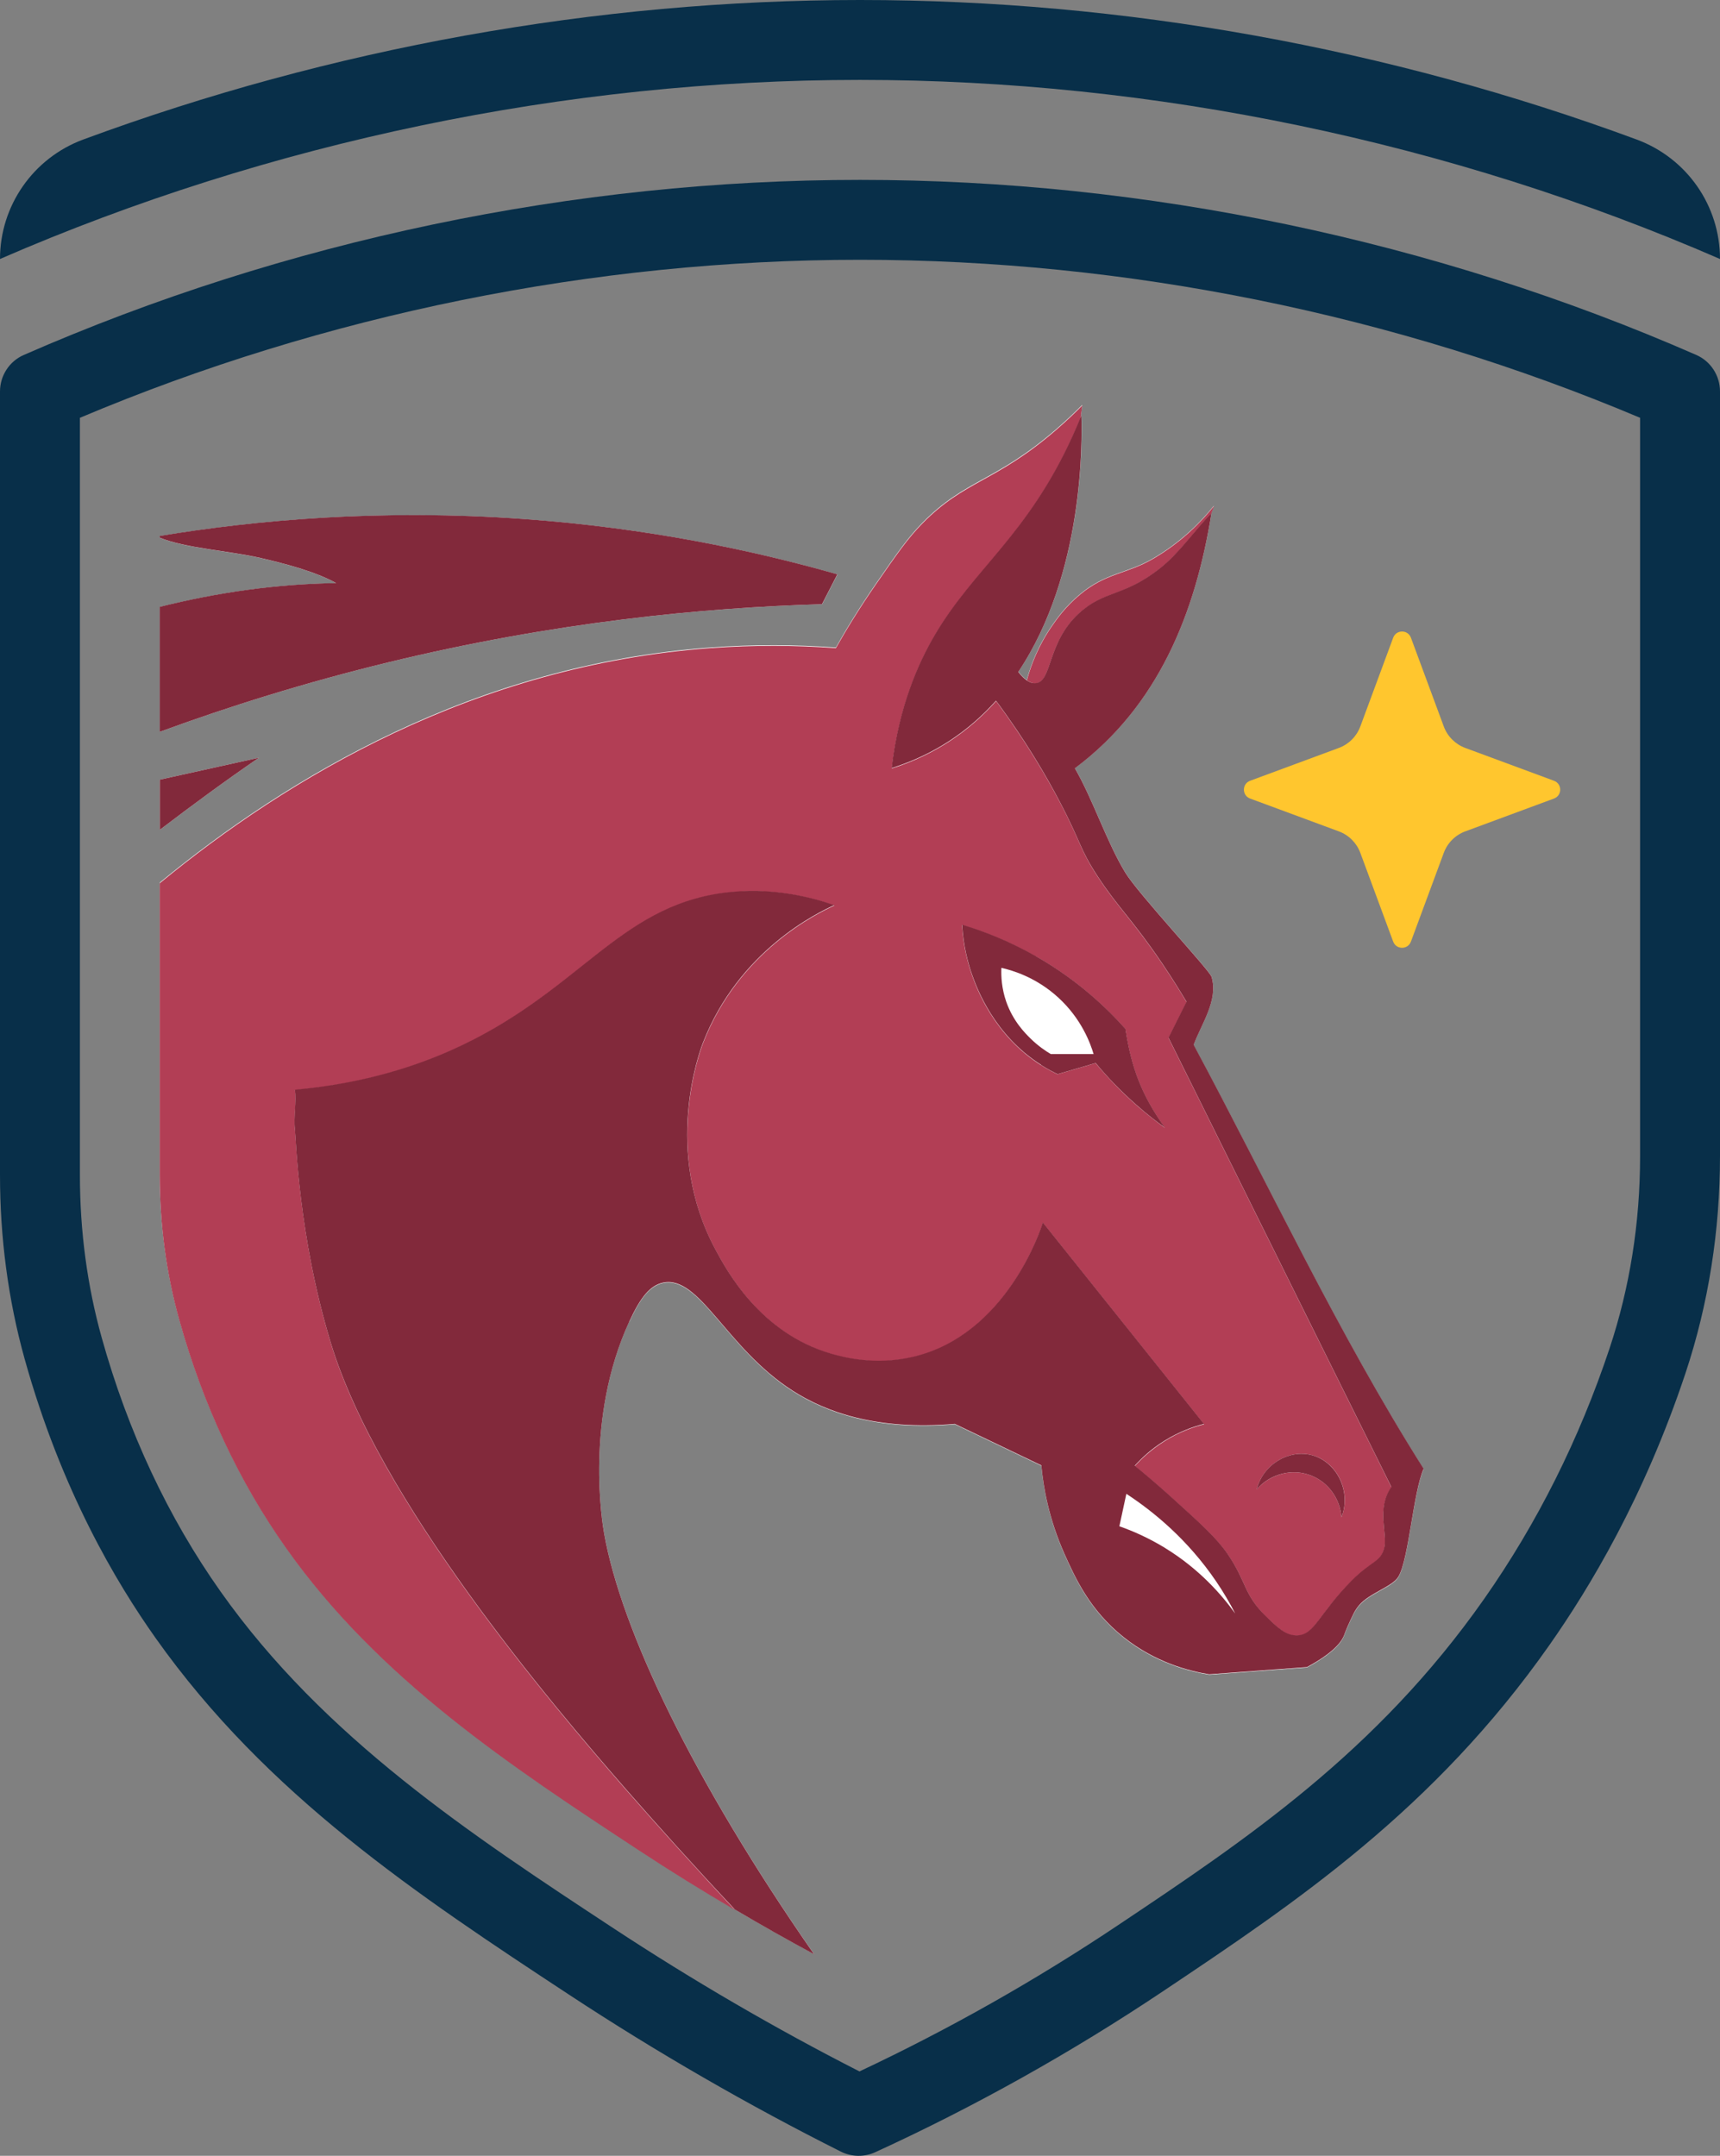
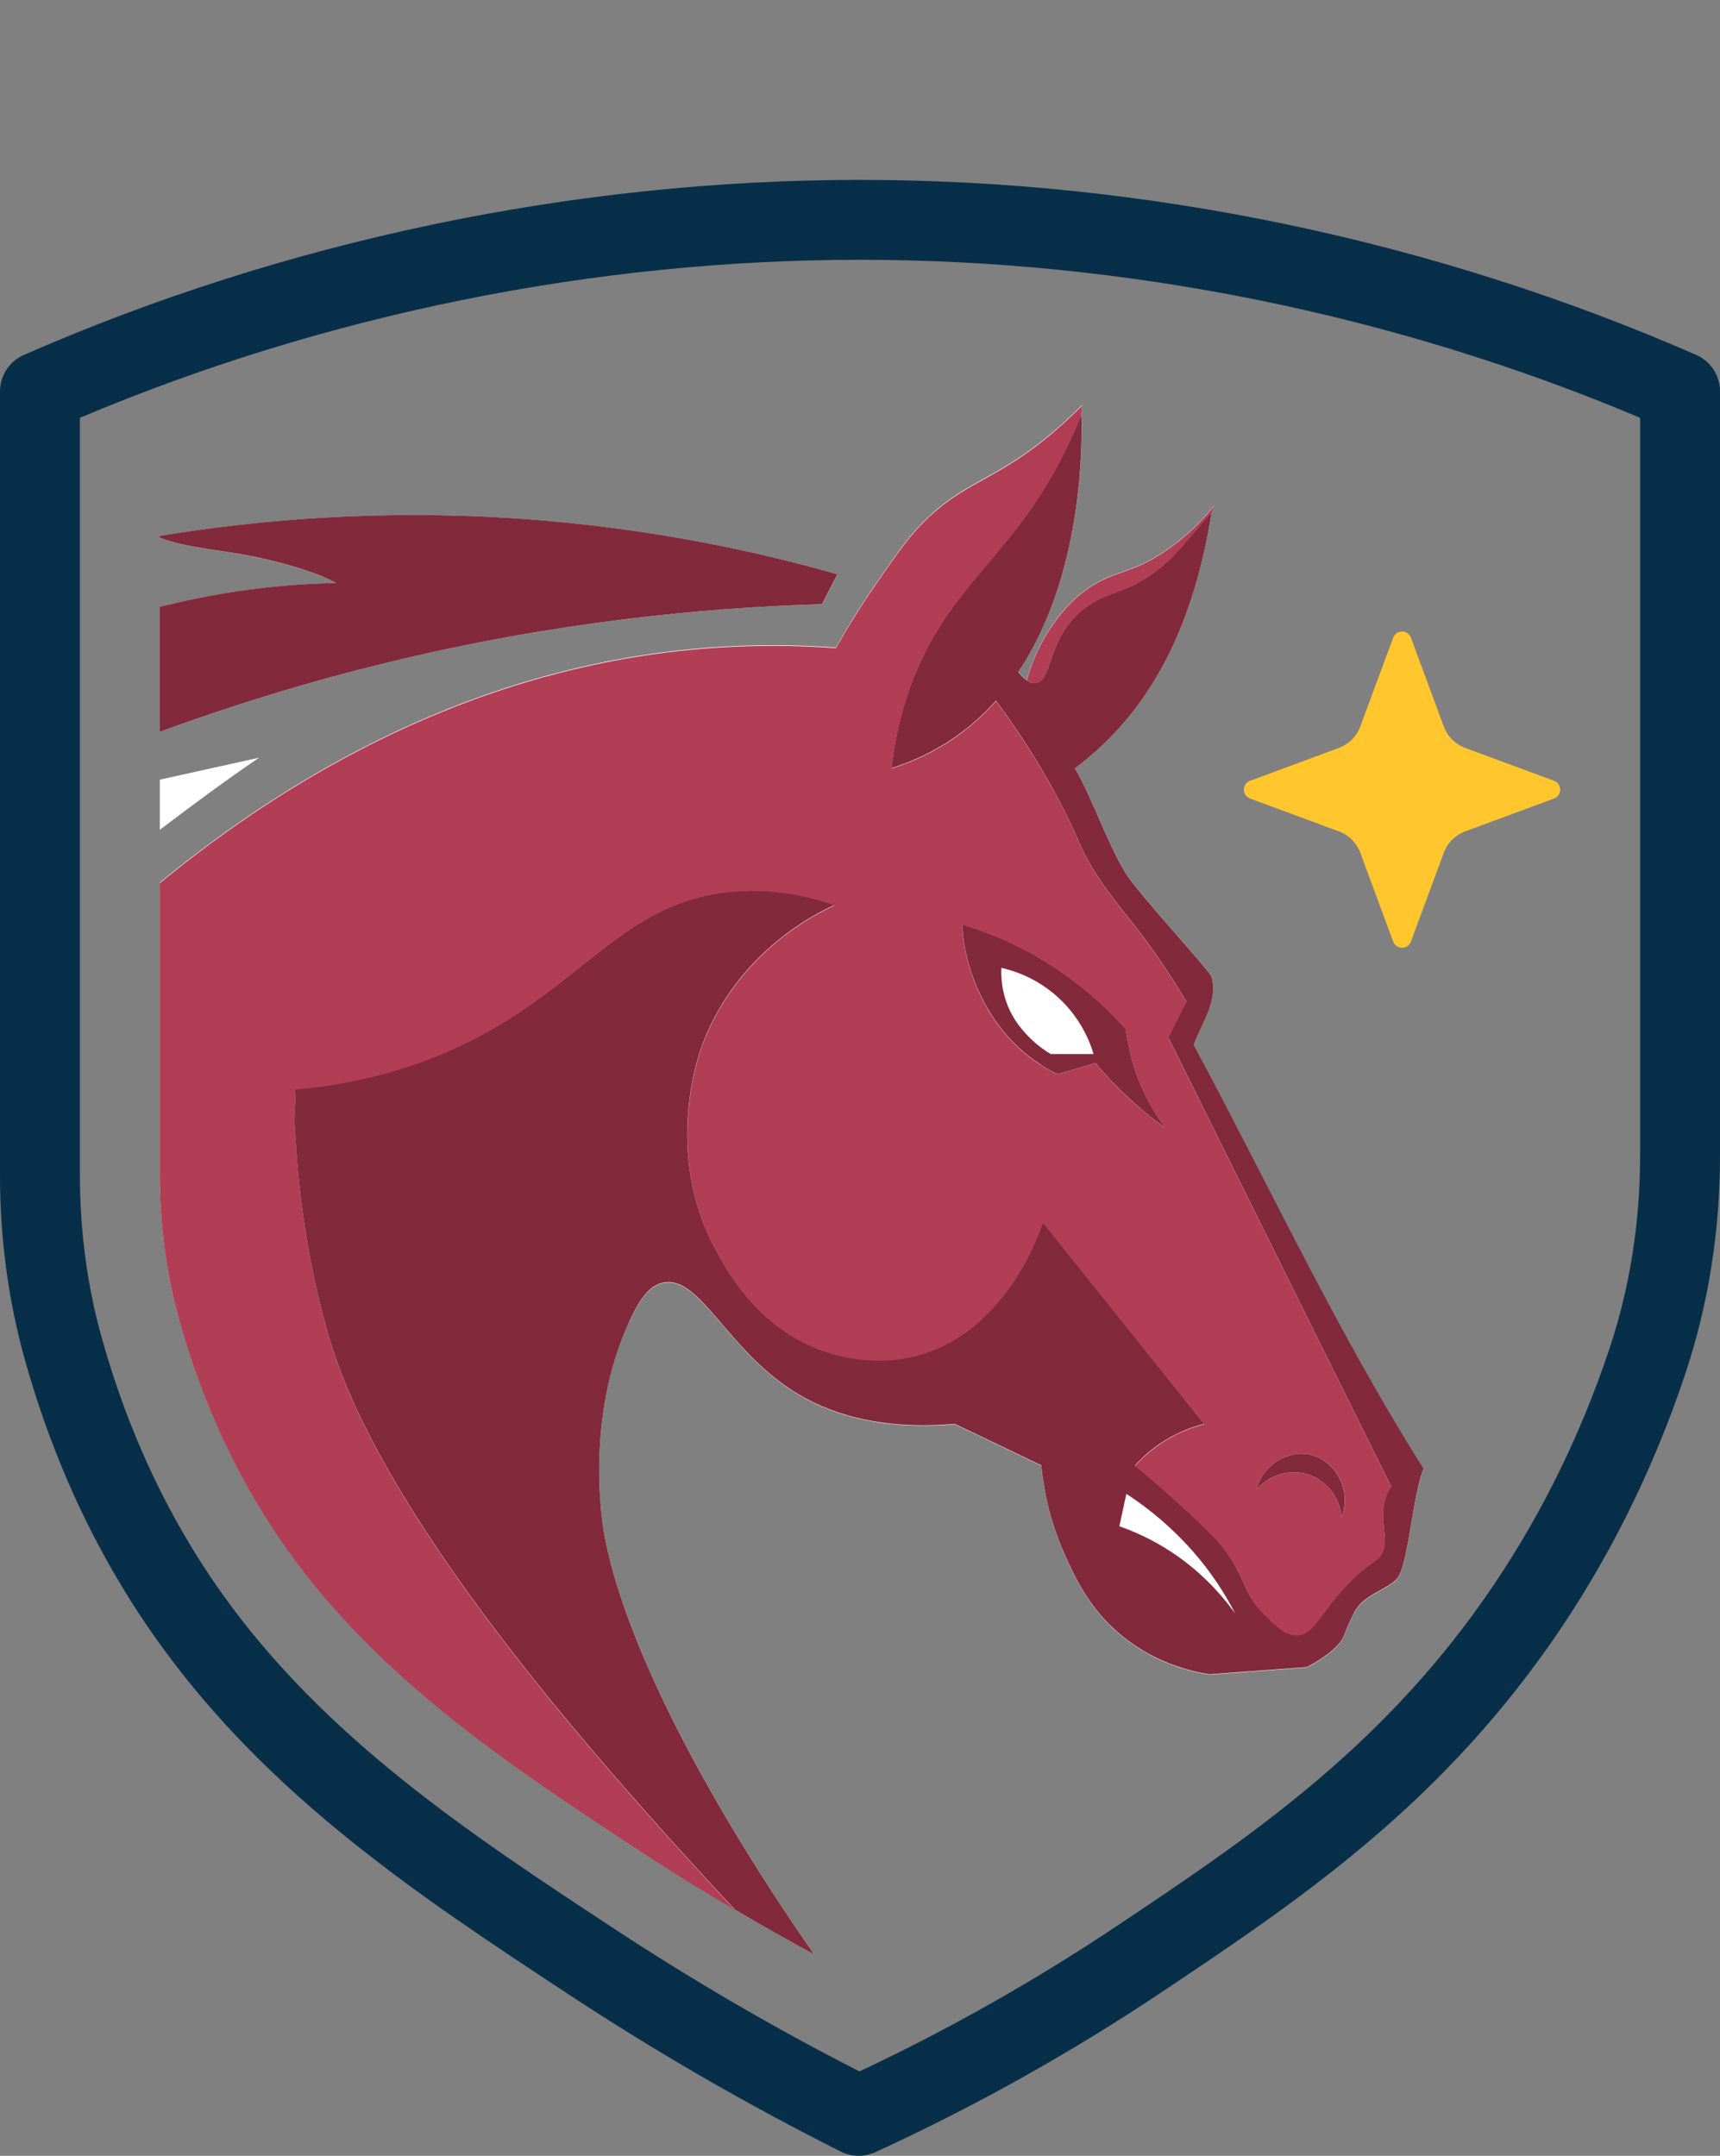
<svg xmlns="http://www.w3.org/2000/svg" id="b" width="172.19" height="215.84" viewBox="0 0 172.19 215.84">
  <rect x="0" y="0" width="172.19" height="215.84" fill="#808080" stroke="none" />
  <g id="c">
    <path d="M26.12,55.88c-3.15-.73-7.53-.98-10.12-2.04v6.93c5.71-1.43,11.59-2.29,17.67-2.38-2.09-1.16-5.21-1.98-7.55-2.51Z" fill="none" />
    <path d="M86.1,35.3c-23.89,0-48.07,4.9-70.1,14.2v4.17c9.62-1.59,22.08-2.73,36.52-1.69,12.32.89,22.9,3.13,31.32,5.53-.51,1-1.03,1.99-1.54,2.99-11.95.34-26.8,1.79-43.41,5.82-8.31,2.02-15.95,4.41-22.88,6.96v4.79l9.93-2.2c-3.38,2.31-6.68,4.74-9.93,7.22v5.34c12.8-10.53,31.53-21.8,55.1-23.54,4.37-.32,8.58-.29,12.59,0,.94-1.65,2.27-3.88,4.03-6.42,2.12-3.06,3.18-4.59,4.63-6.06,4.27-4.35,7.31-4.11,13.37-9.35,1.18-1.02,2.08-1.91,2.63-2.46-.05.4-.11.82-.16,1.23.03-.07.06-.15.09-.21.08,2.55.29,15.84-6.32,25.69.31.4.59.66.84.84.43-1.56,1.17-3.48,2.5-5.42.49-.71,1.35-1.95,2.81-3.16,2.61-2.18,4.68-2.06,7.27-3.56,2.96-1.72,4.95-3.82,6.16-5.32-.08.25-.18.5-.27.75,0,0,.01-.01.02-.02-1.6,10.03-5.34,19.33-13.67,25.55,1.84,3.2,3.15,7.34,5.04,10.44,1.31,2.14,8.45,9.79,8.64,10.44.7,2.37-1.04,4.73-1.8,6.84,7.63,14.18,14.42,28.84,23.03,42.46-1.06,2.38-1.48,9.04-2.52,10.8-.58.99-2.96,1.67-3.95,2.88-.26.32-.42.58-.54.82-.51,1.05-.84,1.85-.91,2.06-.25.75-1.08,1.85-3.76,3.3-3.26.24-6.53.48-9.79.72-2.04-.33-5.39-1.19-8.55-3.71-3.41-2.71-4.86-5.95-5.93-8.33-1.57-3.51-2.12-6.69-2.32-8.88-2.89-1.38-5.77-2.77-8.66-4.15-7.89.67-12.94-1.21-16.23-3.32-6.68-4.28-9.32-11.61-12.99-10.82-1.31.28-2.27,1.5-3.37,3.89-4.48,9.74-2.69,20.27-2.52,21.22,1.7,9.54,8.82,24.6,21.02,42.13,1.51.81,3.02,1.62,4.54,2.4,8.03-3.78,15.86-8.2,23.27-13.17,11.41-7.63,23.2-15.52,32.86-29.3,4.76-6.79,8.55-14.36,11.27-22.53,1.81-5.46,2.74-11.26,2.74-17.25V49.5c-22.03-9.3-46.21-14.2-70.09-14.2Z" fill="none" />
    <path d="M82.3,60.5c.51-1,1.03-1.99,1.54-2.99-8.42-2.4-19-4.64-31.32-5.53-14.44-1.04-26.9.1-36.52,1.69v.17c2.59,1.06,6.97,1.31,10.12,2.04,2.34.54,5.46,1.35,7.55,2.51-6.08.09-11.96.95-17.67,2.38v12.5c6.94-2.55,14.57-4.94,22.88-6.96,16.61-4.03,31.46-5.47,43.41-5.82Z" fill="#fff" />
    <path d="M16,78.06v5.02c3.26-2.48,6.55-4.91,9.93-7.22l-9.93,2.2Z" fill="#fff" />
    <path d="M63,132.35c1.1-2.39,2.06-3.61,3.37-3.89,3.67-.79,6.31,6.54,12.99,10.82,3.29,2.11,8.35,3.99,16.23,3.32,2.89,1.38,5.77,2.77,8.66,4.15.2,2.19.75,5.37,2.32,8.88,1.07,2.38,2.52,5.62,5.93,8.33,3.17,2.52,6.51,3.38,8.55,3.71,3.26-.24,6.53-.48,9.79-.72,2.68-1.45,3.51-2.55,3.76-3.3.07-.21.39-1.01.91-2.06.12-.24.28-.51.54-.82.99-1.21,3.37-1.88,3.95-2.88,1.04-1.76,1.47-8.41,2.52-10.8-8.61-13.62-15.41-28.27-23.03-42.46.76-2.11,2.5-4.47,1.8-6.84-.19-.65-7.33-8.29-8.64-10.44-1.88-3.1-3.2-7.24-5.04-10.44,8.33-6.22,12.07-15.52,13.67-25.55,0,0-.01.01-.02.02.09-.25.19-.5.27-.75-1.21,1.5-3.2,3.61-6.16,5.32-2.59,1.5-4.67,1.38-7.27,3.56-1.46,1.22-2.32,2.45-2.81,3.16-1.34,1.94-2.08,3.86-2.5,5.42-.26-.18-.54-.44-.84-.84,6.6-9.86,6.39-23.14,6.32-25.69-.03.06-.06.14-.09.21.06-.41.11-.83.16-1.23-.54.55-1.45,1.44-2.63,2.46-6.07,5.24-9.1,5-13.37,9.35-1.45,1.47-2.51,3-4.63,6.06-1.76,2.54-3.1,4.77-4.03,6.42-4.01-.29-8.22-.32-12.59,0-23.57,1.74-42.3,13.01-55.1,23.54v29.13c0,5.06.66,9.98,1.96,14.61,2.36,8.46,5.96,16.15,10.7,22.84,9.29,13.13,22.49,21.82,35.27,30.22,5.7,3.75,11.6,7.25,17.58,10.48-12.2-17.53-19.33-32.58-21.02-42.13-.17-.95-1.96-11.49,2.52-21.22Z" fill="#fff" />
    <path d="M146.68,74.88l8.89,3.29c.83.31.83,1.47,0,1.78l-8.89,3.29c-.99.37-1.77,1.15-2.14,2.14l-3.29,8.89c-.31.83-1.47.83-1.78,0l-3.29-8.89c-.37-.99-1.15-1.77-2.14-2.14l-8.89-3.29c-.83-.31-.83-1.47,0-1.78l8.89-3.29c.99-.37,1.77-1.15,2.14-2.14l3.29-8.89c.31-.83,1.47-.83,1.78,0l3.29,8.89c.37.99,1.15,1.77,2.14,2.14Z" fill="#ffc62e" />
    <path d="M112.75,149.56c-.23,1.08-.46,2.16-.7,3.25,1.35.48,2.92,1.16,4.56,2.16,3.47,2.12,5.71,4.72,7.03,6.57-.54-1.05-1.18-2.14-1.93-3.25-2.85-4.17-6.24-6.95-8.97-8.74Z" fill="none" />
-     <path d="M103.18,104.01c.74.72,1.46,1.21,2,1.53h4.29c-.32-1.08-1.2-3.51-3.52-5.64-2.23-2.05-4.61-2.74-5.71-2.99-.04.88.03,2.07.48,3.38.68,1.97,1.88,3.17,2.46,3.72Z" fill="none" />
+     <path d="M103.18,104.01c.74.72,1.46,1.21,2,1.53c-.32-1.08-1.2-3.51-3.52-5.64-2.23-2.05-4.61-2.74-5.71-2.99-.04.88.03,2.07.48,3.38.68,1.97,1.88,3.17,2.46,3.72Z" fill="none" />
    <path d="M33.13,134.5c-3.26-10.72-3.48-20.45-3.6-21.41-.15-1.22.18-2.74,0-3.95,7.24-.65,12.45-2.53,15.66-3.96,12.76-5.68,16.56-14.34,27.29-15.76,4.76-.63,8.77.45,11.05,1.24-1.67.76-9.55,4.54-13.14,13.76-.35.9-4.05,10.89,1.25,20.73,1.12,2.08,4.47,8.36,11.59,10.42,1.09.32,4.34,1.21,8.19.31,9.3-2.18,12.74-12.67,12.99-13.45,5.38,6.72,10.75,13.45,16.13,20.17-1.02.26-2.46.74-3.99,1.71-1.32.83-2.29,1.75-2.94,2.47.9.73,2.14,1.77,3.58,3.07,3.1,2.8,4.64,4.2,5.72,5.77,1.91,2.79,1.61,4.07,3.84,6.24,1.17,1.13,2.02,1.96,3.15,1.91,1.72-.08,2.07-2.12,5.44-5.5,1.96-1.98,2.87-1.8,3.24-3.24.37-1.45-.82-3.96.72-6.12l-22.31-44.98,1.8-3.6c-.51-.86-1.32-2.18-2.37-3.74-2.96-4.39-4.46-5.68-6.5-8.78-1.87-2.85-1.64-3.36-3.81-7.49-1.33-2.53-3.38-6.07-6.39-10.13-1.35,1.51-2.9,2.88-4.7,4.05-1.57,1.02-3.47,1.98-5.75,2.7.74-6.2,2.66-10.51,4.31-13.31,3.92-6.66,9.24-9.93,13.76-19.85.36-.8.64-1.46.84-1.95.06-.41.11-.83.16-1.23-.54.55-1.45,1.44-2.63,2.46-6.07,5.24-9.1,5-13.37,9.35-1.45,1.47-2.51,3-4.63,6.06-1.76,2.54-3.1,4.77-4.03,6.42-4.01-.29-8.22-.32-12.59,0-23.57,1.74-42.3,13.01-55.1,23.54v29.13c0,5.06.66,9.98,1.96,14.61,2.36,8.46,5.96,16.15,10.7,22.84,9.29,13.13,22.49,21.82,35.27,30.22,3.16,2.08,6.39,4.08,9.66,6-4.16-4.44-7.8-8.49-10.92-12.06-7.57-8.67-24.74-28.92-29.53-44.66ZM131.26,145.67c2.47.6,4.08,3.52,3.04,6.24-.15-1.86-1.31-3.48-2.99-4.16-1.89-.77-4.12-.22-5.51,1.37.68-2.54,3.22-4,5.46-3.45ZM103.7,95.75c4.15,2.36,7.07,5.15,8.96,7.27.59,3.87,1.62,6.65,3.96,9.9-.92-.67-1.9-1.44-2.89-2.31-1.62-1.43-2.95-2.86-4.05-4.17-1.27.37-2.54.74-3.81,1.11-.41-.19-1-.49-1.67-.92-4.67-2.96-6.42-7.67-6.86-8.92-.42-1.17-.9-2.91-1.03-5.1,2.1.63,4.66,1.6,7.39,3.16Z" fill="#b23e55" />
    <path d="M103.68,68.42c1.66-.14,1.13-4.05,4.3-6.96,2.58-2.37,4.47-1.66,8.1-4.5,1.96-1.53,3.48-3.78,5.19-5.55.09-.25.19-.5.27-.75-1.21,1.5-3.2,3.61-6.16,5.32-2.59,1.5-4.67,1.38-7.27,3.56-1.46,1.22-2.32,2.45-2.81,3.16-1.34,1.94-2.08,3.86-2.5,5.42.34.23.63.31.89.29Z" fill="#b23e55" />
-     <path d="M16,78.06v5.02c3.26-2.48,6.55-4.91,9.93-7.22l-9.93,2.2Z" fill="#82293b" />
    <path d="M16,73.27c6.94-2.55,14.57-4.94,22.88-6.96,16.61-4.03,31.46-5.47,43.41-5.82.51-1,1.03-1.99,1.54-2.99-8.42-2.4-19-4.64-31.32-5.53-14.44-1.04-26.9.1-36.52,1.69v.17c2.59,1.06,6.97,1.31,10.12,2.04,2.34.54,5.46,1.35,7.55,2.51-6.08.09-11.96.95-17.67,2.38v12.5Z" fill="#82293b" />
    <path d="M119.49,104.64c.76-2.11,2.5-4.47,1.8-6.84-.19-.65-7.33-8.29-8.64-10.44-1.88-3.1-3.2-7.24-5.04-10.44,8.33-6.22,12.07-15.52,13.67-25.55,0,0-.01.01-.02.02-1.72,1.77-3.23,4.02-5.19,5.55-3.63,2.84-5.52,2.12-8.1,4.5-3.17,2.92-2.63,6.82-4.3,6.96-.25.02-.55-.05-.89-.29-.26-.18-.54-.44-.84-.84,6.6-9.86,6.39-23.14,6.32-25.69-.03.06-.06.14-.09.21-.2.49-.48,1.16-.84,1.95-4.52,9.91-9.84,13.18-13.76,19.85-1.65,2.81-3.58,7.11-4.31,13.31,2.28-.72,4.18-1.68,5.75-2.7,1.8-1.17,3.35-2.54,4.7-4.05,3.01,4.05,5.06,7.59,6.39,10.13,2.17,4.13,1.94,4.64,3.81,7.49,2.03,3.1,3.54,4.39,6.5,8.78,1.05,1.56,1.85,2.87,2.37,3.74l-1.8,3.6,22.31,44.98c-1.54,2.16-.35,4.68-.72,6.12-.37,1.43-1.27,1.26-3.24,3.24-3.36,3.39-3.71,5.42-5.44,5.5-1.13.05-1.98-.77-3.15-1.91-2.23-2.16-1.93-3.45-3.84-6.24-1.08-1.57-2.62-2.97-5.72-5.77-1.44-1.3-2.68-2.34-3.58-3.07.65-.72,1.61-1.64,2.94-2.47,1.53-.96,2.97-1.45,3.99-1.71-5.38-6.72-10.75-13.45-16.13-20.17-.24.78-3.69,11.27-12.99,13.45-3.86.91-7.1,0-8.19-.31-7.12-2.06-10.47-8.34-11.59-10.42-5.3-9.85-1.6-19.83-1.25-20.73,3.59-9.22,11.47-13,13.14-13.76-2.28-.79-6.3-1.86-11.05-1.24-10.73,1.42-14.53,10.07-27.29,15.76-3.21,1.43-8.42,3.31-15.66,3.96.18,1.22-.15,2.73,0,3.95.12.96.34,10.69,3.6,21.41,4.79,15.74,21.96,35.99,29.53,44.66,3.12,3.57,6.76,7.63,10.92,12.06,2.62,1.55,5.26,3.04,7.93,4.48-12.2-17.53-19.33-32.58-21.02-42.13-.17-.95-1.96-11.49,2.52-21.22,1.1-2.39,2.06-3.61,3.37-3.89,3.67-.79,6.31,6.54,12.99,10.82,3.29,2.11,8.35,3.99,16.23,3.32,2.89,1.38,5.77,2.77,8.66,4.15.2,2.19.75,5.37,2.32,8.88,1.07,2.38,2.52,5.62,5.93,8.33,3.17,2.52,6.51,3.38,8.55,3.71,3.26-.24,6.53-.48,9.79-.72,2.68-1.45,3.51-2.55,3.76-3.3.07-.21.39-1.01.91-2.06.12-.24.28-.51.54-.82.99-1.21,3.37-1.88,3.95-2.88,1.04-1.76,1.47-8.41,2.52-10.8-8.61-13.62-15.41-28.27-23.03-42.46ZM116.62,154.97c-1.64-1-3.21-1.69-4.56-2.16.23-1.08.46-2.16.7-3.25,2.73,1.79,6.12,4.56,8.97,8.74.76,1.11,1.39,2.2,1.93,3.25-1.33-1.85-3.57-4.45-7.03-6.57Z" fill="#82293b" />
    <path d="M104.21,106.62c.67.43,1.26.73,1.67.92,1.27-.37,2.54-.74,3.81-1.11,1.09,1.32,2.43,2.74,4.05,4.17.99.88,1.96,1.64,2.89,2.31-2.34-3.25-3.37-6.03-3.96-9.9-1.89-2.12-4.81-4.91-8.96-7.27-2.72-1.55-5.28-2.53-7.39-3.16.13,2.2.61,3.93,1.03,5.1.45,1.26,2.19,5.96,6.86,8.92ZM100.25,96.9c1.1.25,3.48.94,5.71,2.99,2.32,2.13,3.2,4.57,3.52,5.64h-4.29c-.54-.32-1.26-.81-2-1.53-.57-.56-1.77-1.75-2.46-3.72-.45-1.31-.52-2.5-.48-3.38Z" fill="#82293b" />
    <path d="M131.31,147.75c1.68.68,2.84,2.3,2.99,4.16,1.03-2.72-.58-5.63-3.04-6.24-2.24-.55-4.79.91-5.46,3.45,1.39-1.6,3.62-2.14,5.51-1.37Z" fill="#82293b" />
    <path d="M169.82,35.54c-26.19-11.47-55.14-17.53-83.72-17.53S28.56,24.07,2.38,35.54c-1.45.63-2.38,2.08-2.38,3.65v78.45c0,6.22.8,12.44,2.47,18.43,3.69,13.2,9.16,22.35,13.1,27.92,11.15,15.75,26.25,25.75,41.42,35.73,8.76,5.76,17.91,11.04,27.19,15.7,1.08.54,2.36.56,3.46.05,9.95-4.56,19.63-9.98,28.78-16.1,13.32-8.91,27.12-18.17,38.71-34.69,4.03-5.75,9.46-14.76,13.6-27.18,2.33-7,3.46-14.36,3.46-21.74V39.19c0-1.58-.93-3.02-2.37-3.65ZM164.19,115.76c0,6.67-1.03,13.14-3.05,19.22-3.03,9.1-7.26,17.54-12.56,25.1-10.76,15.35-23.9,24.14-36.61,32.64-8.26,5.53-16.98,10.46-25.93,14.67-8.41-4.29-16.7-9.12-24.65-14.35-14.23-9.36-28.94-19.04-39.29-33.67-5.28-7.46-9.29-16.02-11.92-25.45-1.44-5.16-2.18-10.64-2.18-16.28V41.83c24.54-10.36,51.48-15.82,78.1-15.82s53.55,5.46,78.09,15.82v73.93Z" fill="#082f49" />
-     <path d="M86.1,8c29.38,0,59.14,6.21,86.09,17.93,0-2.67-.83-5.2-2.29-7.29-1.46-2.09-3.54-3.74-6.05-4.67C139.07,4.81,112.44,0,86.1,0S33.12,4.81,8.33,13.97C3.33,15.82,0,20.59,0,25.93c13.48-5.86,27.65-10.34,42.14-13.36,14.48-3.02,29.26-4.57,43.96-4.57Z" fill="#082f49" />
    <path d="M156.19,115.86c0,5.99-.92,11.79-2.74,17.25-2.72,8.17-6.52,15.74-11.27,22.53-9.66,13.78-21.45,21.67-32.86,29.3-7.41,4.96-15.24,9.39-23.27,13.17-7.55-3.85-14.99-8.19-22.12-12.88-12.77-8.4-25.98-17.09-35.27-30.22-4.74-6.7-8.34-14.38-10.7-22.84-1.29-4.63-1.96-9.55-1.96-14.61V49.5c22.03-9.3,46.21-14.2,70.1-14.2s48.06,4.9,70.09,14.2v66.36Z" fill="none" />
  </g>
</svg>